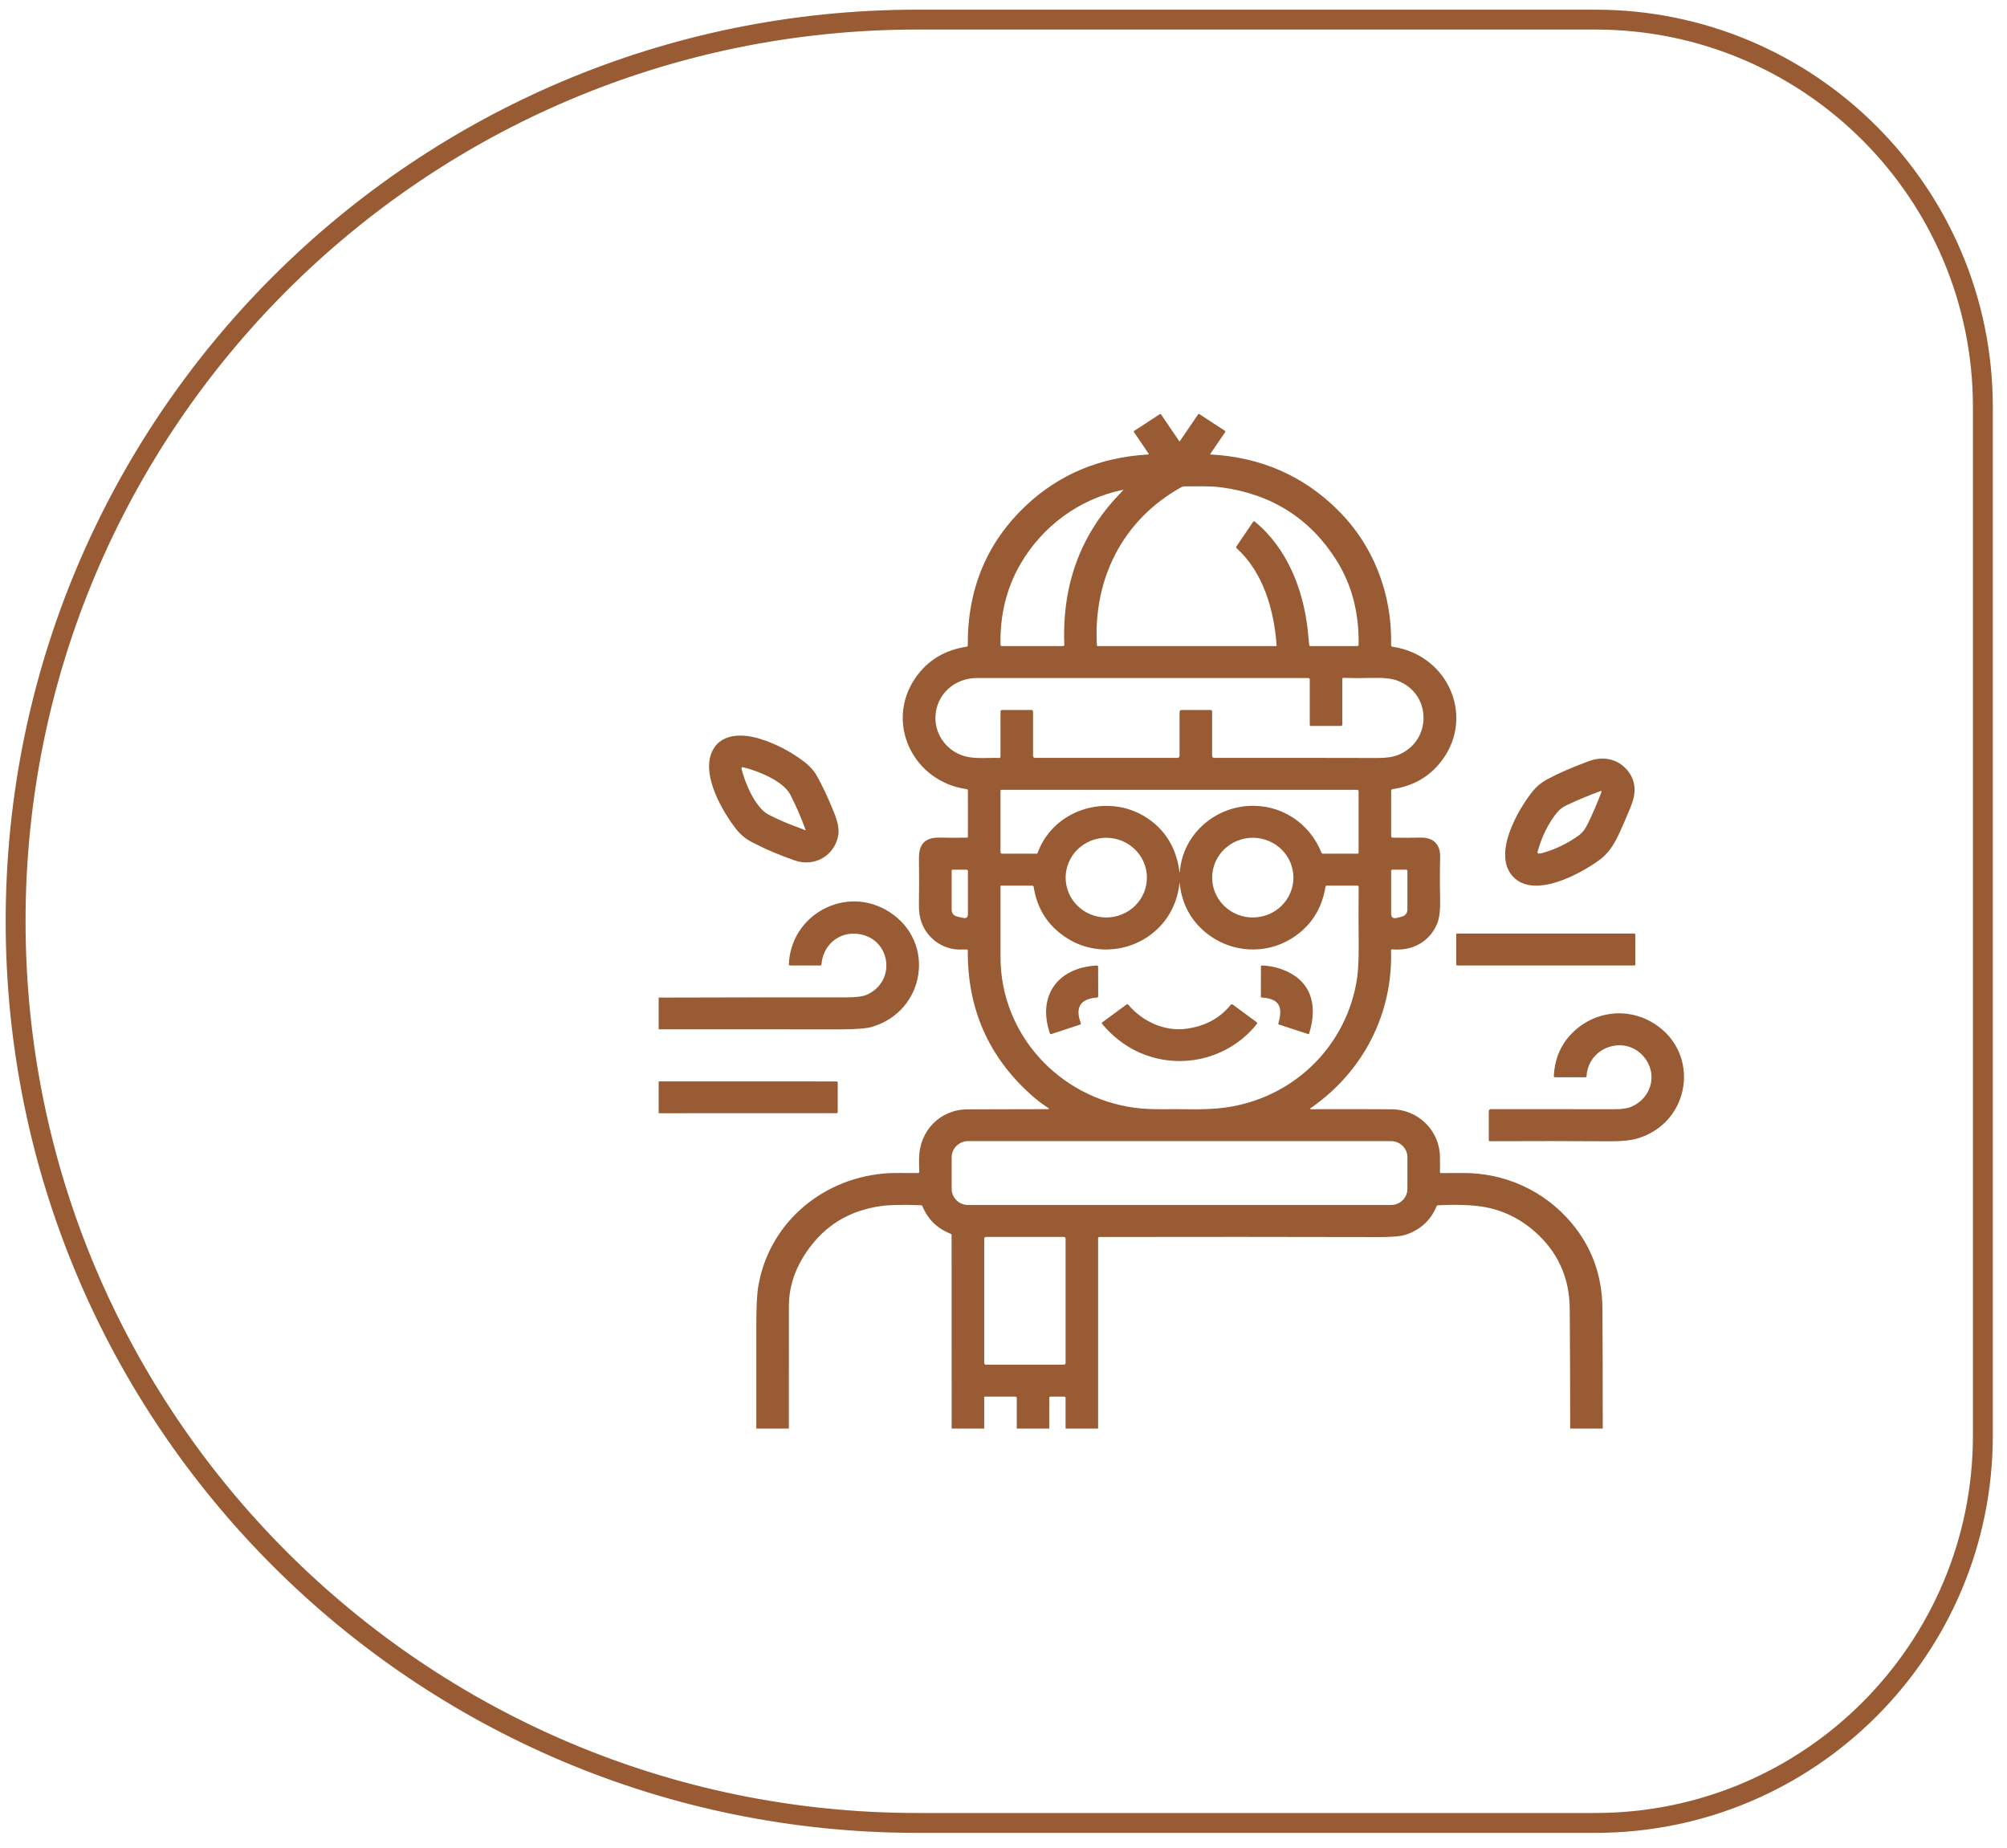
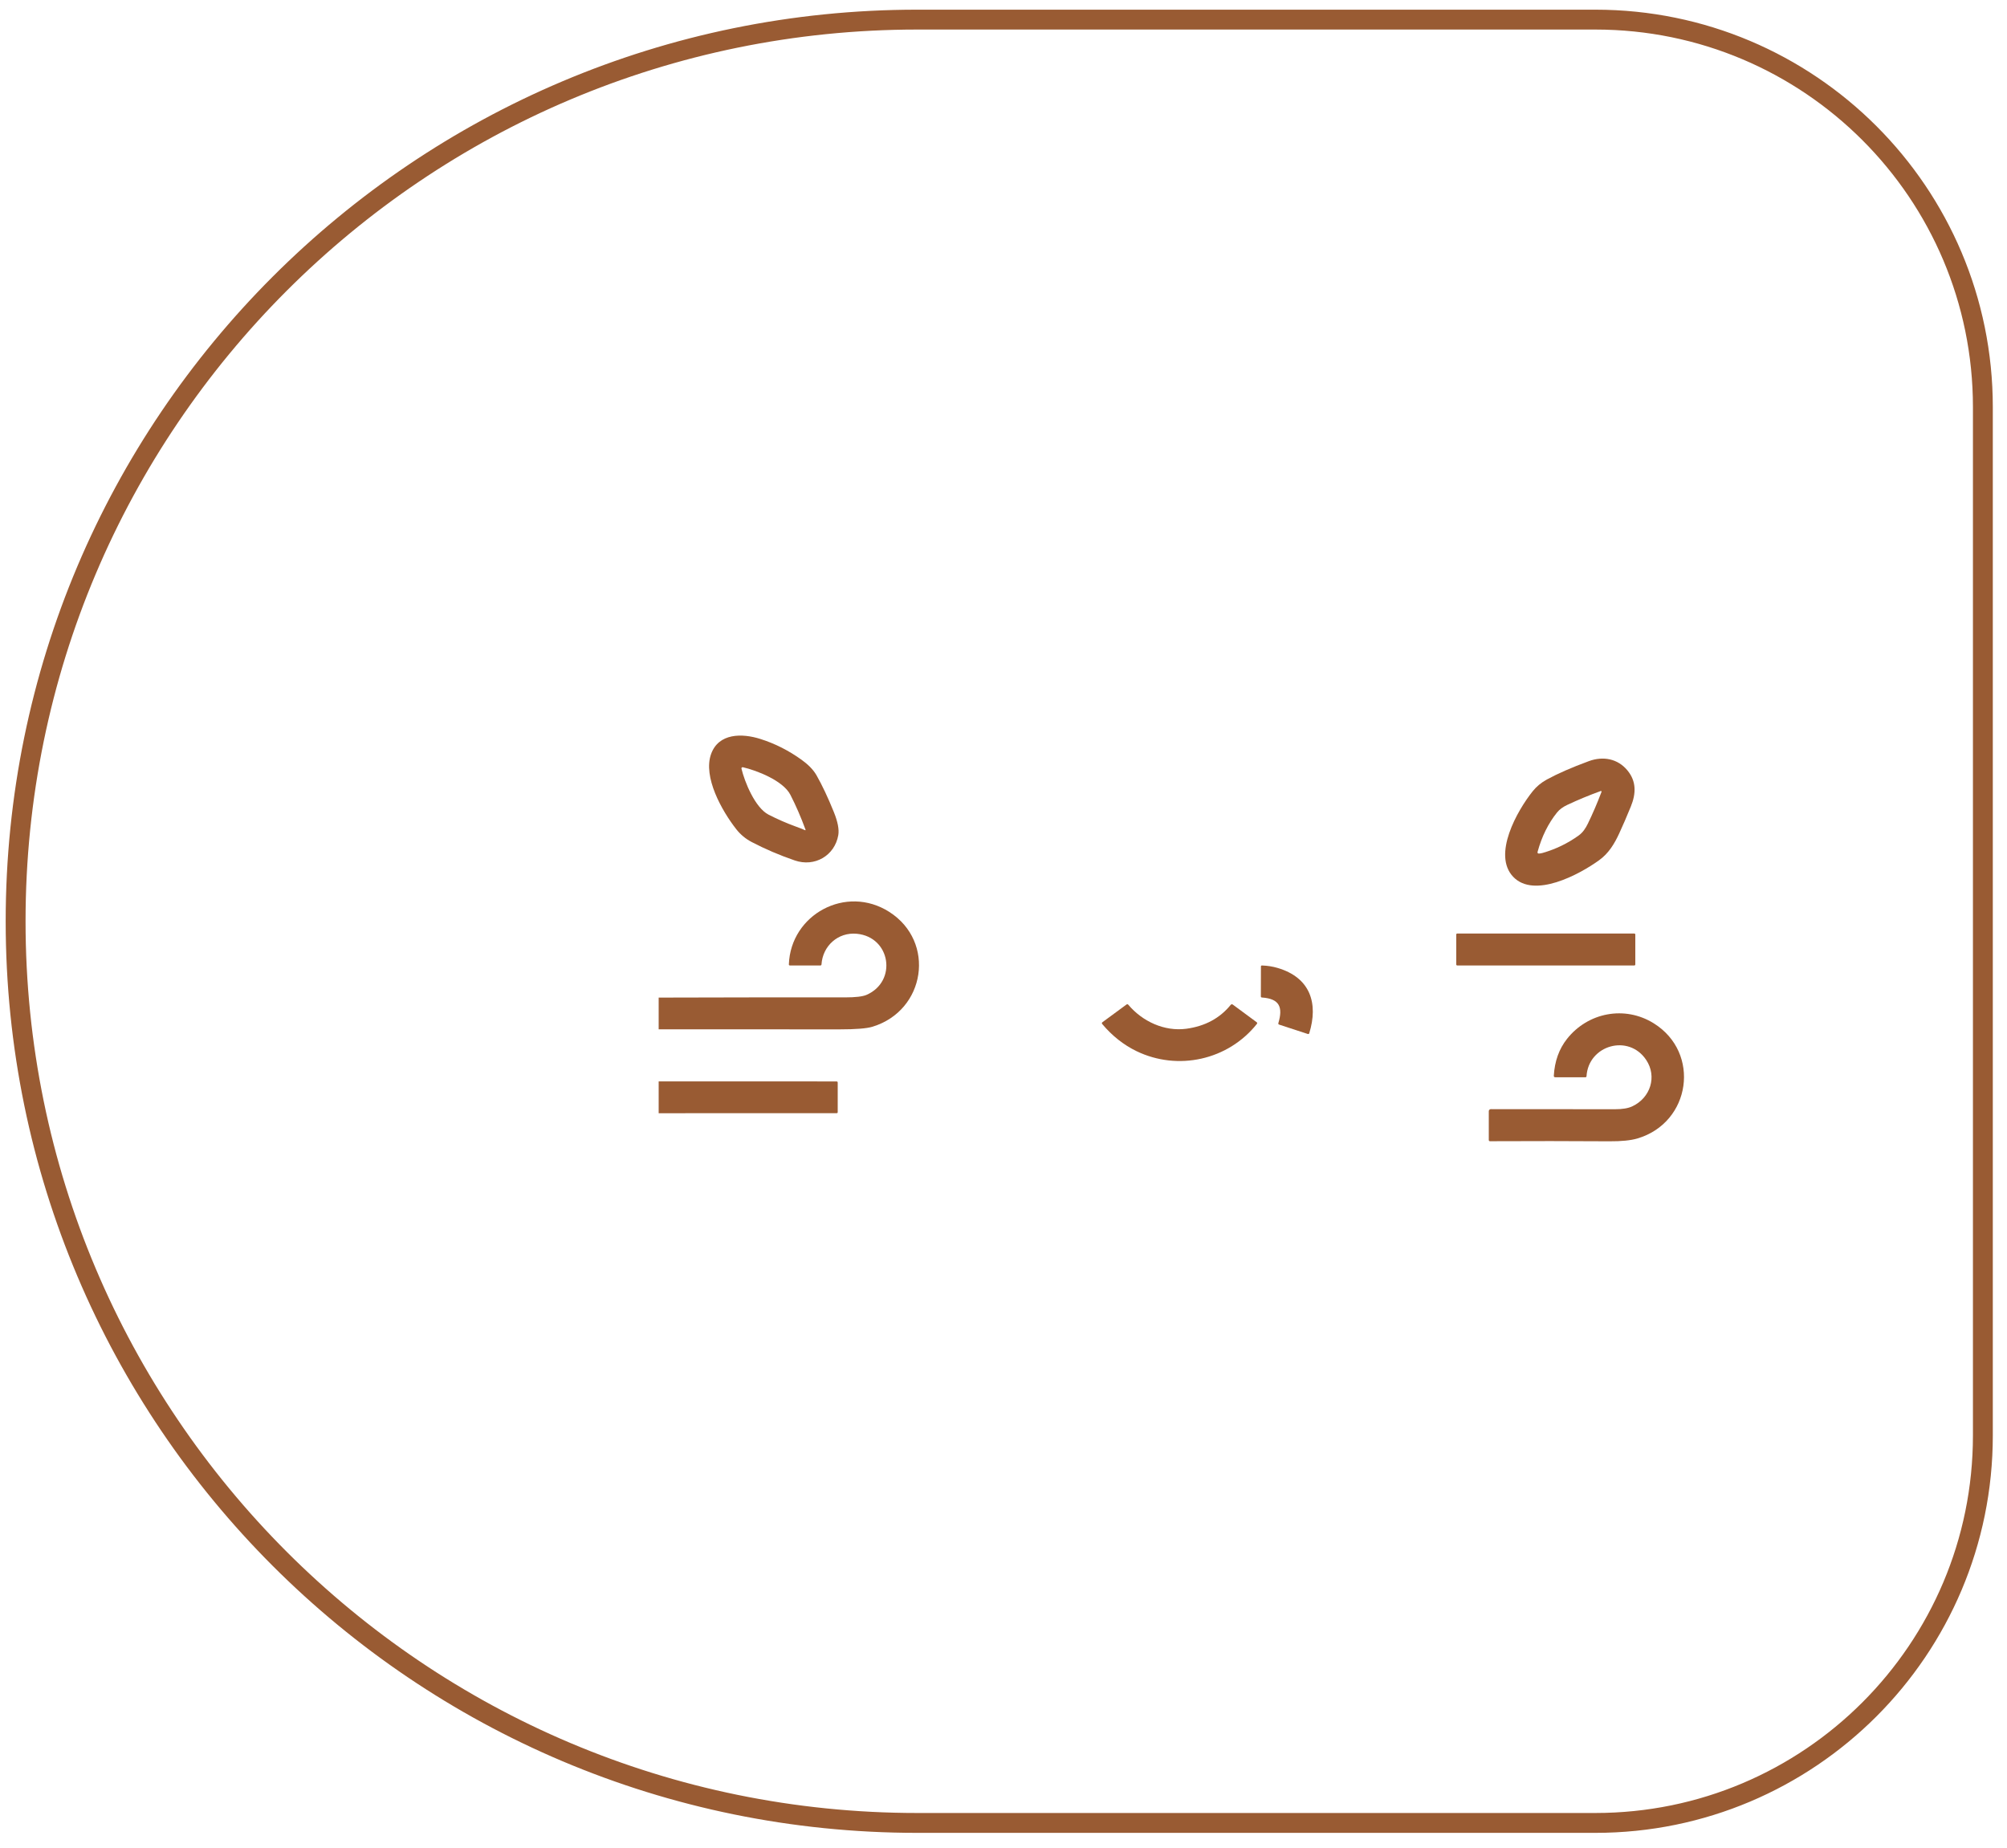
<svg xmlns="http://www.w3.org/2000/svg" width="101" height="93" viewBox="0 0 101 93" fill="none">
-   <path d="M80.656 71.893H79.017C79.019 69.884 79.011 67.874 78.995 65.865C78.983 64.398 78.47 63.171 77.456 62.184C76.573 61.325 75.537 60.827 74.348 60.691C73.801 60.629 73.141 60.617 72.368 60.655C72.331 60.656 72.306 60.674 72.292 60.707C72.006 61.406 71.494 61.88 70.757 62.132C70.508 62.217 70.053 62.258 69.395 62.256C64.668 62.245 59.976 62.243 55.321 62.252C55.305 62.252 55.289 62.259 55.278 62.27C55.267 62.281 55.261 62.297 55.261 62.312L55.261 71.893H53.624V70.356C53.624 70.309 53.601 70.285 53.554 70.285H52.864C52.825 70.285 52.805 70.304 52.805 70.342L52.804 71.893H51.168L51.167 70.357C51.167 70.338 51.159 70.32 51.145 70.306C51.132 70.293 51.113 70.285 51.094 70.285H49.558C49.55 70.285 49.542 70.289 49.536 70.294C49.531 70.3 49.528 70.308 49.528 70.316V71.893H47.89L47.888 62.161C47.888 62.126 47.872 62.102 47.839 62.089C47.162 61.823 46.688 61.358 46.417 60.696C46.406 60.669 46.386 60.655 46.358 60.654C45.471 60.618 44.802 60.631 44.35 60.693C42.888 60.893 41.722 61.542 40.853 62.643C40.084 63.616 39.7 64.648 39.7 65.74C39.7 67.791 39.7 69.842 39.699 71.893H38.061C38.063 70.194 38.063 68.494 38.061 66.794C38.059 65.849 38.089 65.181 38.151 64.79C38.645 61.685 41.218 59.369 44.437 59.061C45.014 59.005 45.621 59.045 46.196 59.032C46.24 59.031 46.262 59.009 46.26 58.965C46.251 58.739 46.248 58.508 46.252 58.27C46.276 56.921 47.291 55.835 48.685 55.829C49.969 55.824 51.314 55.82 52.721 55.819C52.806 55.819 52.814 55.796 52.743 55.751C52.451 55.565 52.16 55.342 51.868 55.08C49.734 53.16 48.68 50.746 48.704 47.839C48.705 47.801 48.687 47.783 48.649 47.783C48.536 47.782 48.419 47.782 48.299 47.784C47.426 47.792 46.674 47.206 46.391 46.465C46.287 46.189 46.238 45.879 46.244 45.536C46.256 44.814 46.257 44.036 46.246 43.204C46.237 42.47 46.552 42.134 47.315 42.152C47.763 42.162 48.214 42.163 48.667 42.154C48.679 42.154 48.69 42.149 48.698 42.141C48.706 42.133 48.71 42.122 48.71 42.111V39.791C48.71 39.746 48.688 39.72 48.642 39.713C45.926 39.33 44.517 36.336 46.08 34.097C46.687 33.228 47.544 32.711 48.651 32.544C48.686 32.538 48.703 32.518 48.703 32.483C48.681 29.634 49.669 27.277 51.664 25.413C53.327 23.86 55.362 23.014 57.768 22.874C57.809 22.871 57.818 22.853 57.796 22.82L57.063 21.743C57.056 21.734 57.054 21.723 57.056 21.712C57.059 21.702 57.065 21.692 57.074 21.687L58.366 20.842C58.371 20.839 58.376 20.836 58.382 20.835C58.387 20.834 58.393 20.834 58.399 20.835C58.405 20.836 58.41 20.838 58.415 20.842C58.42 20.845 58.424 20.849 58.427 20.854L59.346 22.206C59.347 22.208 59.349 22.21 59.352 22.212C59.354 22.213 59.357 22.213 59.36 22.213C59.362 22.213 59.365 22.213 59.368 22.212C59.37 22.21 59.372 22.208 59.373 22.206L60.294 20.852C60.301 20.842 60.311 20.836 60.322 20.834C60.334 20.831 60.346 20.834 60.356 20.84L61.647 21.683C61.656 21.689 61.663 21.699 61.665 21.71C61.667 21.721 61.665 21.733 61.659 21.742L60.91 22.839C60.897 22.86 60.902 22.871 60.927 22.872C63.455 23.009 65.589 23.943 67.329 25.672C69.145 27.477 70.068 29.928 70.006 32.474C70.005 32.492 70.011 32.508 70.022 32.522C70.034 32.535 70.049 32.543 70.066 32.546C72.972 32.963 74.311 36.268 72.388 38.486C71.795 39.169 71.024 39.578 70.076 39.714C70.057 39.717 70.04 39.726 70.027 39.741C70.015 39.755 70.008 39.773 70.008 39.791V42.082C70.008 42.101 70.016 42.119 70.029 42.133C70.043 42.146 70.061 42.154 70.081 42.154C70.54 42.164 71.011 42.163 71.494 42.152C72.132 42.139 72.487 42.501 72.473 43.119C72.456 43.85 72.456 44.551 72.472 45.223C72.484 45.782 72.438 46.194 72.332 46.459C71.959 47.391 71.081 47.87 70.07 47.776C70.024 47.772 70.001 47.793 70.003 47.839C70.095 51.013 68.609 53.928 65.97 55.757C65.907 55.8 65.915 55.822 65.991 55.821C67.376 55.816 68.723 55.817 70.034 55.825C71.363 55.834 72.439 56.884 72.463 58.2C72.468 58.446 72.468 58.703 72.463 58.971C72.462 59.013 72.483 59.035 72.526 59.035C72.887 59.036 73.233 59.035 73.563 59.032C75.74 59.006 77.739 59.939 79.09 61.551C80.115 62.774 80.632 64.213 80.641 65.865C80.652 67.874 80.657 69.884 80.656 71.893ZM62.224 27.494L63.066 26.257C63.07 26.252 63.075 26.247 63.081 26.243C63.087 26.239 63.093 26.237 63.1 26.236C63.107 26.235 63.114 26.235 63.12 26.237C63.127 26.239 63.133 26.242 63.139 26.246C64.772 27.572 65.588 29.668 65.811 31.716C65.838 31.961 65.861 32.205 65.883 32.448C65.887 32.492 65.912 32.515 65.957 32.515H68.299C68.346 32.515 68.37 32.492 68.371 32.445C68.397 30.837 68.026 29.421 67.257 28.199C65.932 26.095 64.003 24.871 61.468 24.526C60.881 24.447 60.232 24.483 59.619 24.477C59.557 24.477 59.495 24.493 59.441 24.523C56.473 26.173 55.007 29.165 55.201 32.477C55.202 32.502 55.216 32.515 55.242 32.515H64.218C64.222 32.515 64.225 32.514 64.229 32.512C64.232 32.511 64.235 32.509 64.238 32.506C64.241 32.503 64.243 32.5 64.244 32.496C64.245 32.493 64.246 32.489 64.245 32.486C64.117 30.68 63.561 28.795 62.236 27.593C62.204 27.564 62.2 27.531 62.224 27.494ZM56.476 24.658C54.281 25.12 52.431 26.511 51.34 28.407C50.648 29.61 50.318 30.958 50.35 32.448C50.35 32.492 50.374 32.515 50.419 32.515H53.501C53.51 32.515 53.517 32.513 53.525 32.51C53.532 32.507 53.539 32.502 53.545 32.497C53.55 32.491 53.555 32.484 53.558 32.477C53.561 32.469 53.562 32.461 53.562 32.453C53.437 29.374 54.416 26.789 56.499 24.699C56.538 24.66 56.531 24.647 56.476 24.658ZM67.474 36.533H65.963C65.95 36.533 65.937 36.528 65.927 36.518C65.918 36.509 65.912 36.496 65.912 36.483V34.194C65.912 34.185 65.91 34.175 65.907 34.167C65.903 34.158 65.898 34.15 65.891 34.143C65.884 34.136 65.876 34.131 65.867 34.127C65.858 34.124 65.848 34.122 65.839 34.122C60.421 34.122 54.864 34.122 49.168 34.121C48.024 34.121 47.104 34.959 47.074 36.087C47.051 37.013 47.685 37.829 48.584 38.065C49.104 38.202 49.739 38.127 50.289 38.143C50.297 38.143 50.305 38.142 50.312 38.139C50.319 38.137 50.326 38.133 50.331 38.128C50.337 38.123 50.341 38.116 50.344 38.109C50.347 38.103 50.349 38.095 50.349 38.088V35.804C50.349 35.785 50.357 35.765 50.371 35.751C50.386 35.737 50.405 35.729 50.425 35.729H51.91C51.931 35.729 51.95 35.737 51.965 35.751C51.979 35.765 51.987 35.785 51.987 35.804V38.04C51.987 38.066 51.998 38.092 52.017 38.111C52.036 38.13 52.062 38.14 52.089 38.14H59.257C59.284 38.14 59.31 38.13 59.329 38.111C59.348 38.092 59.359 38.066 59.359 38.04V35.83C59.359 35.803 59.37 35.777 59.389 35.759C59.408 35.74 59.434 35.729 59.462 35.729H60.921C60.941 35.729 60.961 35.737 60.975 35.751C60.989 35.765 60.998 35.785 60.998 35.804V38.041C60.998 38.067 61.008 38.093 61.028 38.112C61.047 38.13 61.073 38.141 61.1 38.141C63.822 38.137 66.568 38.139 69.336 38.146C69.753 38.147 70.085 38.1 70.333 38.004C72.071 37.329 72.078 34.916 70.329 34.255C70.037 34.146 69.611 34.099 69.052 34.116C68.559 34.13 68.082 34.129 67.618 34.112C67.573 34.111 67.551 34.132 67.551 34.176V36.458C67.551 36.508 67.525 36.533 67.474 36.533ZM59.38 43.842C59.52 42.072 61.009 40.684 62.794 40.562C64.452 40.449 65.899 41.41 66.501 42.911C66.515 42.945 66.54 42.962 66.578 42.962H68.319C68.332 42.962 68.345 42.957 68.355 42.947C68.364 42.938 68.37 42.925 68.37 42.912V39.823C68.37 39.803 68.362 39.783 68.347 39.769C68.333 39.755 68.313 39.747 68.293 39.747H50.4C50.366 39.747 50.349 39.764 50.349 39.798V42.886C50.349 42.907 50.357 42.926 50.371 42.94C50.386 42.954 50.405 42.962 50.425 42.962H52.165C52.19 42.962 52.207 42.95 52.215 42.927C53.044 40.64 55.955 39.824 57.913 41.297C58.724 41.907 59.204 42.756 59.351 43.843C59.363 43.933 59.372 43.932 59.38 43.842ZM57.717 44.167C57.717 43.635 57.501 43.125 57.118 42.749C56.734 42.373 56.214 42.161 55.672 42.161C55.13 42.161 54.61 42.373 54.226 42.749C53.843 43.125 53.627 43.635 53.627 44.167C53.627 44.699 53.843 45.21 54.226 45.586C54.61 45.962 55.13 46.173 55.672 46.173C56.214 46.173 56.734 45.962 57.118 45.586C57.501 45.21 57.717 44.699 57.717 44.167ZM65.09 44.166C65.09 43.903 65.037 43.642 64.934 43.399C64.832 43.155 64.681 42.934 64.491 42.748C64.301 42.562 64.076 42.414 63.828 42.313C63.58 42.212 63.314 42.16 63.045 42.16C62.777 42.16 62.511 42.212 62.263 42.313C62.015 42.414 61.789 42.562 61.599 42.748C61.41 42.934 61.259 43.155 61.156 43.399C61.053 43.642 61.001 43.903 61.001 44.166C61.001 44.43 61.053 44.691 61.156 44.934C61.259 45.177 61.41 45.398 61.599 45.585C61.789 45.771 62.015 45.919 62.263 46.02C62.511 46.12 62.777 46.172 63.045 46.172C63.314 46.172 63.58 46.12 63.828 46.02C64.076 45.919 64.301 45.771 64.491 45.585C64.681 45.398 64.832 45.177 64.934 44.934C65.037 44.691 65.09 44.43 65.09 44.166ZM48.463 46.194C48.628 46.233 48.71 46.168 48.71 46.002V43.841C48.71 43.791 48.685 43.766 48.634 43.766H47.943C47.929 43.766 47.916 43.771 47.906 43.78C47.897 43.79 47.891 43.802 47.891 43.816V45.772C47.891 45.964 47.987 46.083 48.178 46.127C48.273 46.149 48.368 46.172 48.463 46.194ZM70.517 46.138C70.724 46.088 70.827 45.958 70.827 45.749V43.841C70.827 43.791 70.802 43.766 70.75 43.766H70.085C70.034 43.766 70.008 43.791 70.008 43.841V45.975C70.008 46.167 70.103 46.24 70.292 46.194C70.356 46.177 70.431 46.159 70.517 46.138ZM59.365 44.393C59.292 45.08 59.078 45.68 58.722 46.194C57.625 47.783 55.407 48.271 53.743 47.242C52.771 46.642 52.196 45.773 52.018 44.635C52.011 44.591 51.985 44.569 51.94 44.569H50.378C50.359 44.569 50.35 44.578 50.35 44.596C50.348 45.743 50.348 46.94 50.35 48.184C50.357 52.02 53.255 55.235 57.123 55.752C57.979 55.865 58.881 55.803 59.741 55.823C60.482 55.84 61.12 55.812 61.656 55.739C65.007 55.278 67.63 52.785 68.247 49.513C68.342 49.01 68.384 48.352 68.375 47.541C68.365 46.6 68.364 45.634 68.373 44.642C68.374 44.594 68.349 44.569 68.299 44.569H66.778C66.734 44.569 66.709 44.591 66.702 44.633C66.517 45.761 65.959 46.619 65.029 47.209C63.547 48.148 61.632 47.905 60.41 46.689C59.784 46.066 59.434 45.291 59.361 44.363C59.361 44.359 59.363 44.357 59.366 44.356C59.369 44.356 59.371 44.355 59.373 44.354C59.376 44.349 59.377 44.349 59.375 44.355C59.37 44.368 59.367 44.381 59.365 44.393ZM70.827 58.239C70.827 58.024 70.74 57.817 70.585 57.665C70.43 57.513 70.219 57.427 70 57.427H48.719C48.499 57.427 48.289 57.513 48.134 57.665C47.978 57.817 47.891 58.024 47.891 58.239V59.83C47.891 60.045 47.978 60.252 48.134 60.404C48.289 60.556 48.499 60.642 48.719 60.642H70C70.219 60.642 70.43 60.556 70.585 60.404C70.74 60.252 70.827 60.045 70.827 59.83V58.239ZM53.625 62.335C53.625 62.312 53.616 62.291 53.599 62.274C53.583 62.258 53.561 62.249 53.537 62.249H49.618C49.594 62.249 49.572 62.258 49.555 62.274C49.539 62.291 49.53 62.312 49.53 62.335V68.592C49.53 68.615 49.539 68.637 49.555 68.653C49.572 68.669 49.594 68.678 49.618 68.678H53.537C53.561 68.678 53.583 68.669 53.599 68.653C53.616 68.637 53.625 68.615 53.625 68.592V62.335Z" fill="#995B33" />
  <path d="M39.989 43.3C39.219 43.035 38.501 42.727 37.834 42.378C37.526 42.218 37.268 42.004 37.058 41.738C36.32 40.8 35.368 39.094 35.786 37.942C36.166 36.893 37.337 36.892 38.267 37.189C39.005 37.422 39.696 37.773 40.342 38.239C40.637 38.453 40.911 38.703 41.092 39.019C41.378 39.524 41.669 40.14 41.963 40.868C42.161 41.358 42.235 41.745 42.186 42.029C42.006 43.057 41.002 43.651 39.989 43.3ZM40.031 41.59C40.201 41.651 40.358 41.713 40.501 41.775C40.536 41.79 40.547 41.78 40.534 41.744C40.305 41.12 40.052 40.538 39.775 39.998C39.409 39.284 38.074 38.768 37.384 38.611C37.374 38.609 37.364 38.609 37.355 38.612C37.345 38.614 37.336 38.619 37.329 38.626C37.322 38.633 37.317 38.641 37.314 38.651C37.312 38.66 37.311 38.67 37.313 38.679C37.468 39.337 37.995 40.65 38.683 41.001C39.137 41.232 39.587 41.428 40.031 41.59Z" fill="#995B33" />
  <path d="M81.484 41.944C81.247 42.456 80.957 42.944 80.475 43.29C79.466 44.019 77.205 45.228 76.153 44.129C75.089 43.018 76.353 40.791 77.132 39.819C77.323 39.581 77.559 39.385 77.842 39.23C78.389 38.931 79.094 38.623 79.956 38.305C80.677 38.039 81.411 38.182 81.895 38.766C82.354 39.318 82.338 39.933 82.067 40.595C81.867 41.088 81.672 41.538 81.484 41.944ZM80.595 39.85C80.597 39.844 80.597 39.838 80.596 39.832C80.595 39.826 80.592 39.82 80.588 39.816C80.583 39.812 80.578 39.809 80.572 39.807C80.566 39.806 80.56 39.806 80.554 39.809C79.987 40.014 79.427 40.246 78.874 40.505C78.651 40.61 78.479 40.737 78.358 40.886C77.917 41.434 77.591 42.091 77.38 42.859C77.36 42.93 77.387 42.962 77.461 42.955C77.521 42.95 77.58 42.938 77.638 42.922C78.296 42.732 78.898 42.44 79.445 42.046C79.662 41.889 79.792 41.683 79.905 41.454C80.146 40.961 80.376 40.426 80.595 39.85Z" fill="#995B33" />
  <path d="M33.147 51.8V50.204C36.272 50.194 39.398 50.191 42.526 50.194C43.053 50.194 43.414 50.151 43.607 50.067C45.163 49.389 44.825 47.155 43.118 46.992C42.172 46.902 41.4 47.605 41.341 48.534C41.338 48.569 41.319 48.587 41.284 48.587H39.755C39.716 48.587 39.697 48.568 39.699 48.53C39.789 46.027 42.57 44.502 44.75 45.89C47.103 47.39 46.581 50.855 43.907 51.67C43.617 51.759 43.066 51.803 42.253 51.803C39.218 51.802 36.182 51.801 33.147 51.8Z" fill="#995B33" />
  <path d="M82.245 46.98H73.334C73.307 46.98 73.284 47.002 73.284 47.029V48.538C73.284 48.565 73.307 48.587 73.334 48.587H82.245C82.272 48.587 82.295 48.565 82.295 48.538V47.029C82.295 47.002 82.272 46.98 82.245 46.98Z" fill="#995B33" />
-   <path d="M55.194 50.204C54.349 50.265 54.1 50.721 54.391 51.492C54.393 51.499 54.395 51.506 54.394 51.513C54.394 51.52 54.392 51.527 54.389 51.534C54.386 51.54 54.381 51.546 54.376 51.551C54.37 51.556 54.364 51.559 54.357 51.562L52.911 52.038C52.873 52.051 52.847 52.038 52.834 52.001C52.195 50.122 53.218 48.694 55.194 48.59C55.239 48.588 55.262 48.609 55.262 48.654L55.266 50.126C55.266 50.175 55.242 50.2 55.194 50.204Z" fill="#995B33" />
  <path d="M65.815 52.036L64.376 51.565C64.335 51.552 64.321 51.526 64.333 51.486C64.57 50.685 64.392 50.262 63.508 50.2C63.469 50.198 63.45 50.178 63.451 50.14L63.455 48.64C63.455 48.604 63.474 48.587 63.511 48.588C63.786 48.598 64.043 48.638 64.284 48.709C65.942 49.192 66.353 50.491 65.886 52C65.884 52.007 65.88 52.013 65.876 52.019C65.871 52.024 65.865 52.029 65.859 52.032C65.852 52.036 65.845 52.038 65.837 52.038C65.83 52.039 65.823 52.038 65.815 52.036Z" fill="#995B33" />
  <path d="M56.784 50.567C57.489 51.404 58.599 51.92 59.702 51.772C60.643 51.644 61.388 51.243 61.937 50.566C61.949 50.552 61.966 50.543 61.984 50.541C62.002 50.539 62.021 50.543 62.036 50.554L63.238 51.441C63.273 51.467 63.276 51.496 63.249 51.531C61.802 53.349 59.272 53.909 57.187 52.896C56.54 52.581 55.968 52.128 55.47 51.537C55.44 51.501 55.444 51.469 55.481 51.441L56.686 50.555C56.722 50.528 56.755 50.532 56.784 50.567Z" fill="#995B33" />
  <path d="M83.224 51.499C85.599 52.98 85.094 56.494 82.404 57.293C82.067 57.392 81.596 57.44 80.993 57.436C79.044 57.423 77.04 57.422 74.98 57.432C74.965 57.432 74.95 57.426 74.939 57.416C74.928 57.405 74.922 57.39 74.922 57.375V55.919C74.922 55.892 74.933 55.867 74.952 55.848C74.972 55.829 74.998 55.818 75.025 55.818C77.034 55.818 79.118 55.819 81.277 55.822C81.645 55.823 81.932 55.775 82.138 55.679C83.058 55.252 83.399 54.179 82.844 53.343C81.962 52.013 79.937 52.595 79.84 54.159C79.838 54.195 79.819 54.213 79.782 54.213H78.268C78.216 54.213 78.192 54.187 78.194 54.136C78.236 53.408 78.457 52.79 78.858 52.282C79.906 50.954 81.762 50.588 83.224 51.499Z" fill="#995B33" />
  <path d="M33.147 56.023V54.421L42.093 54.423C42.136 54.423 42.157 54.443 42.157 54.484V55.968C42.157 56.003 42.139 56.021 42.103 56.021L33.147 56.023Z" fill="#995B33" />
  <path d="M46.162 91.739C21.102 91.739 0.786 71.423 0.786 46.363C0.786 21.302 21.102 0.987 46.162 0.987L80.286 0.987C91.056 0.987 99.786 9.717 99.786 20.487L99.786 72.239C99.786 83.008 91.056 91.739 80.286 91.739L46.162 91.739Z" stroke="#995B33" />
</svg>